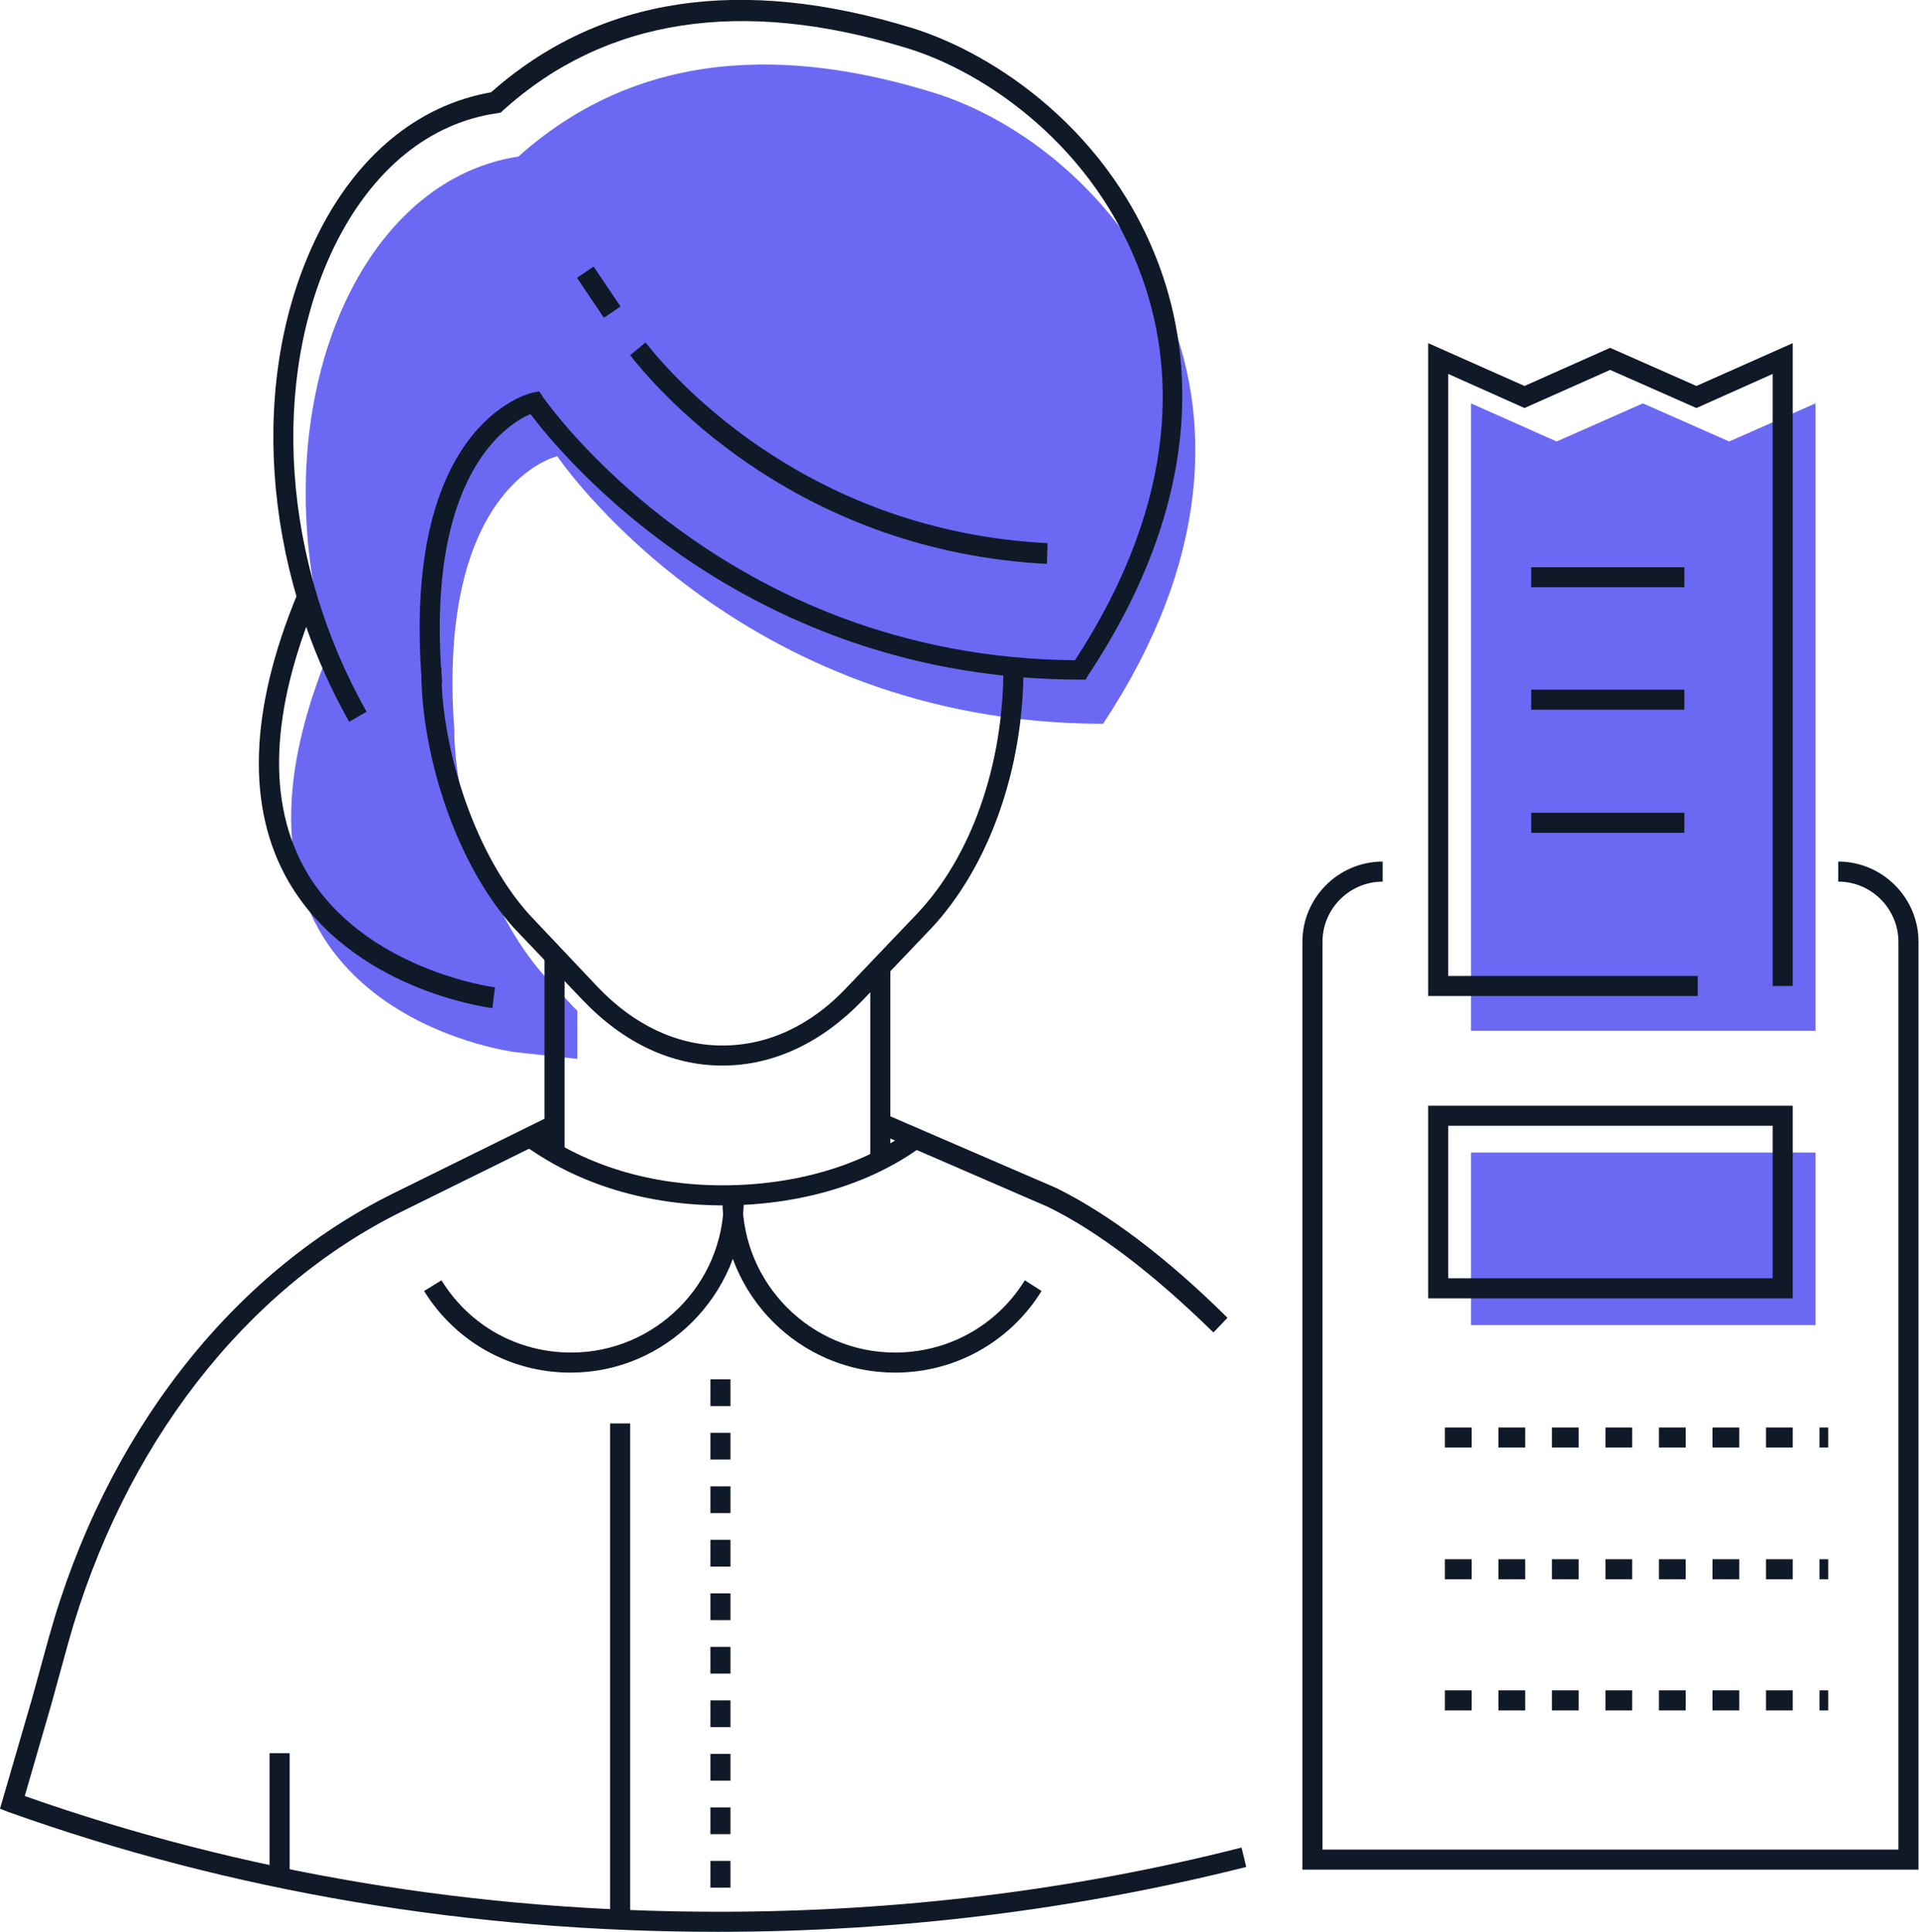
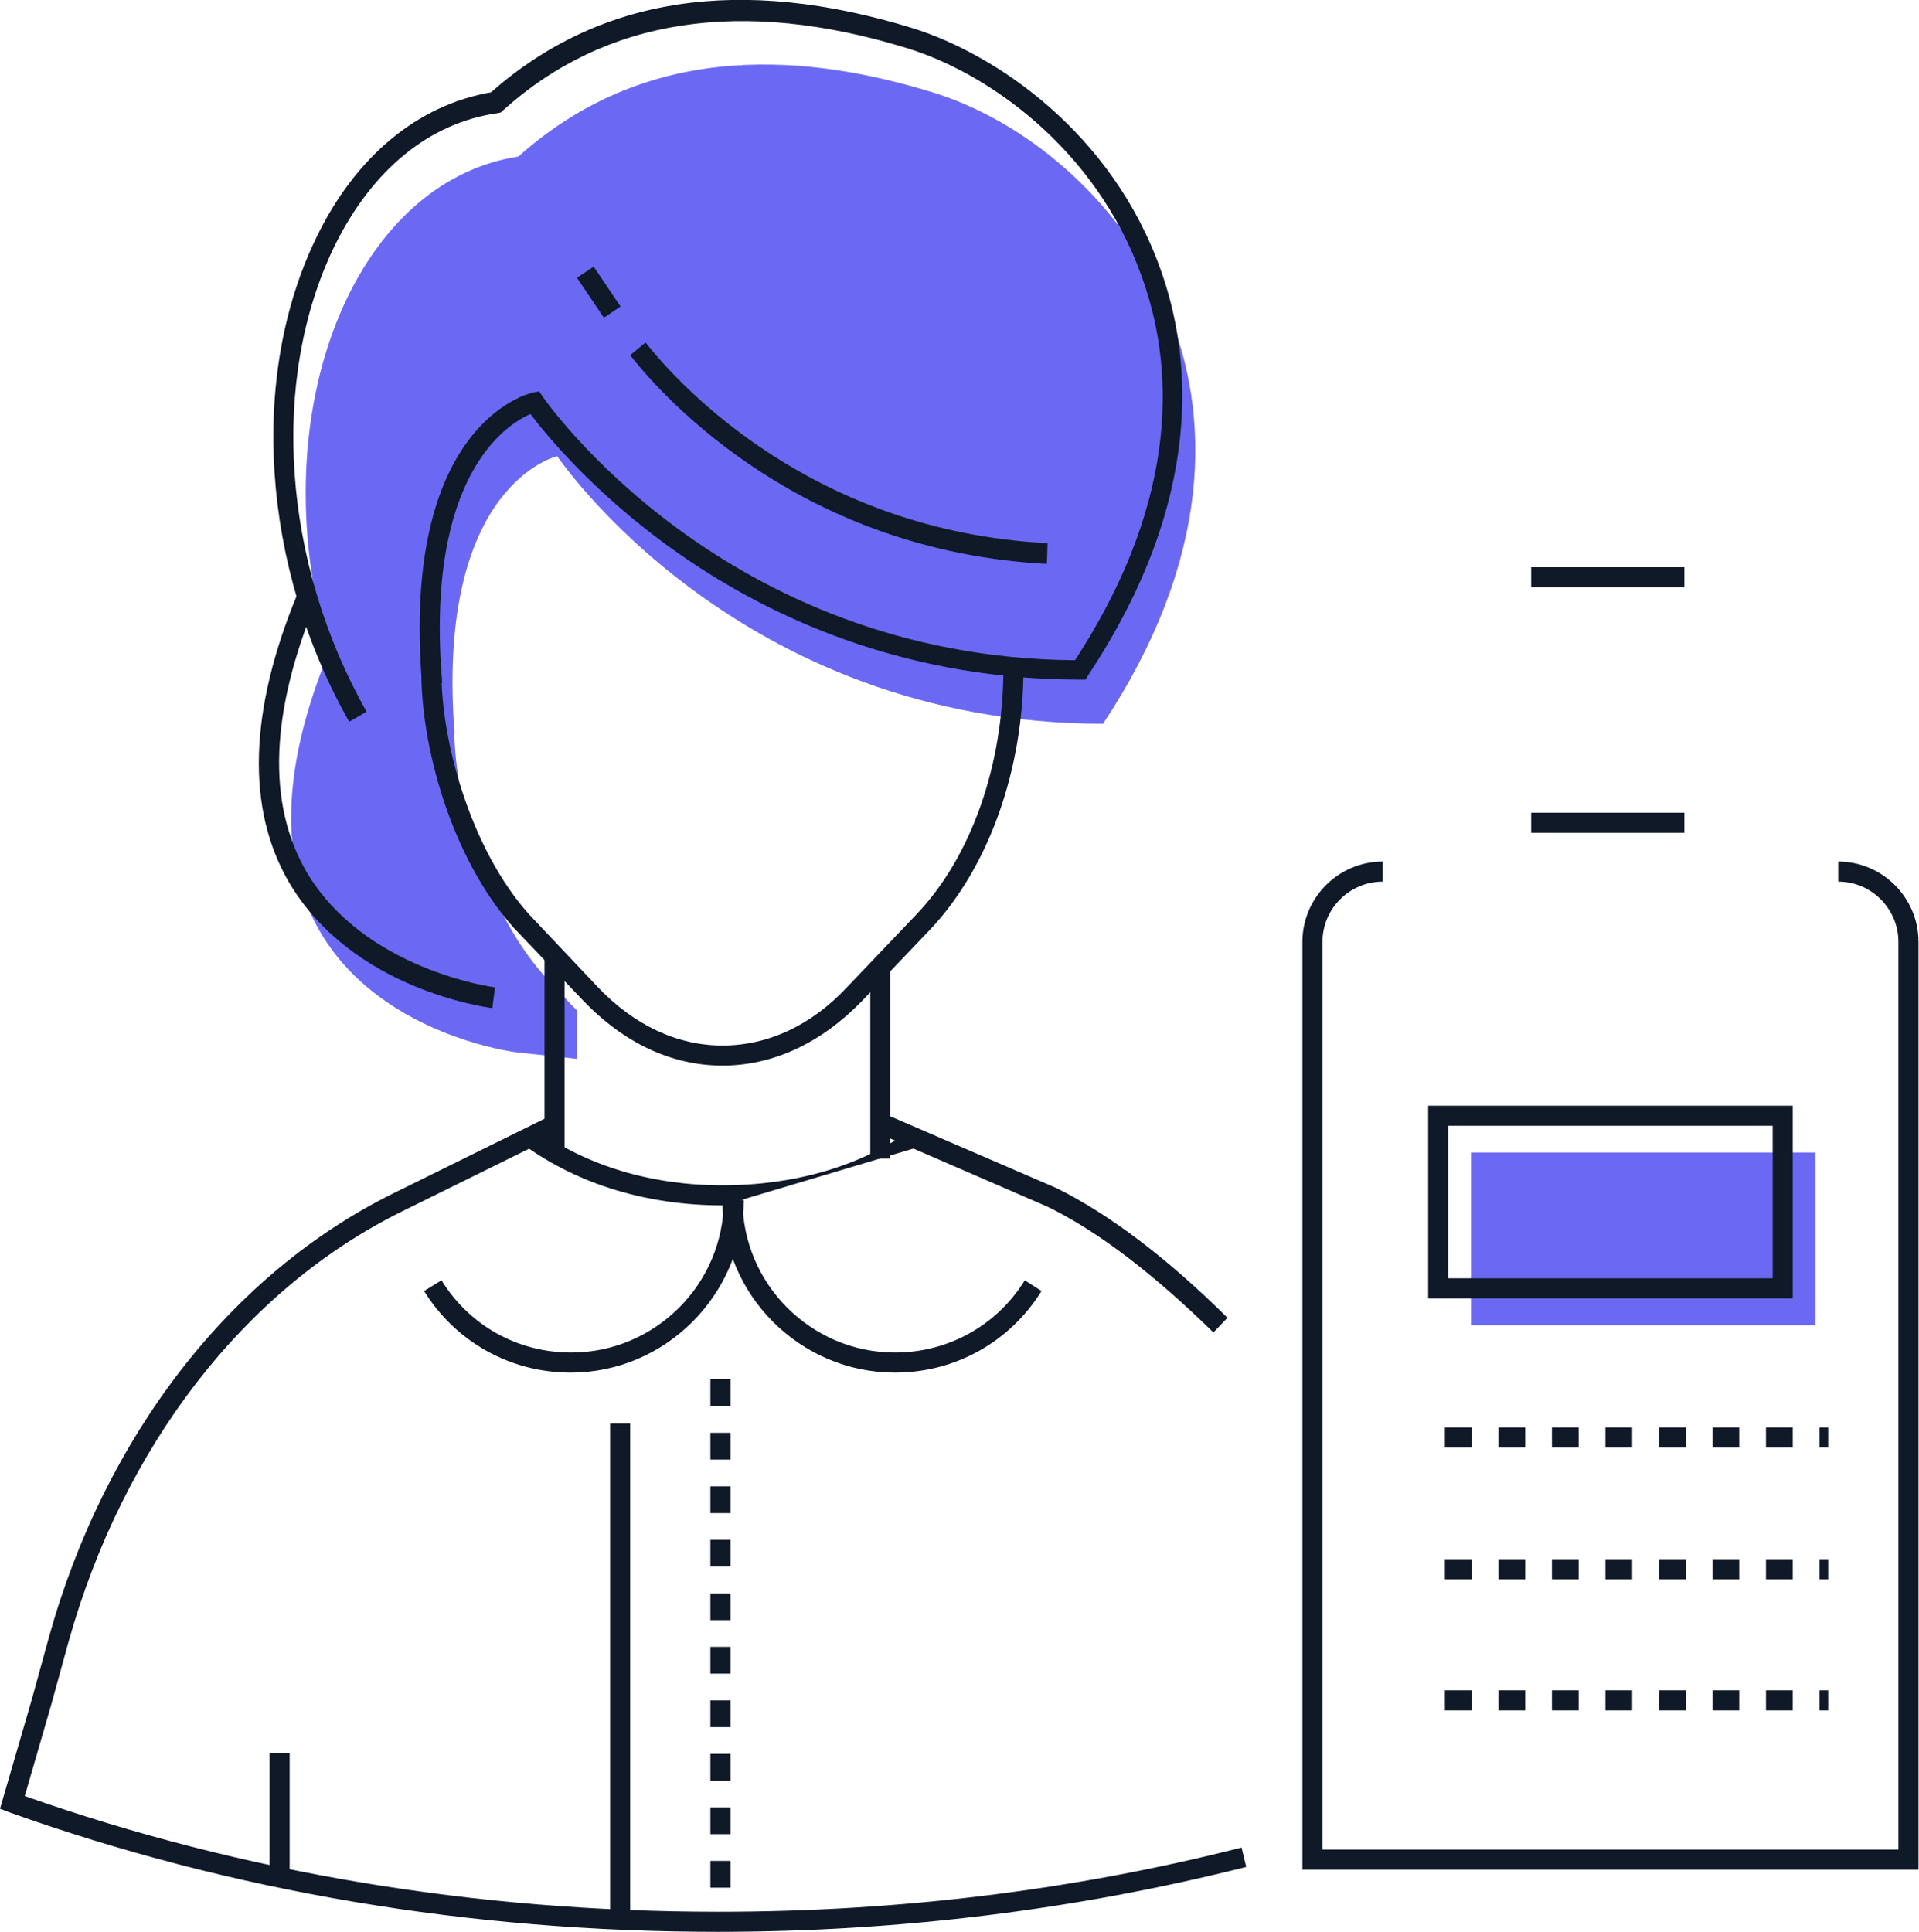
<svg xmlns="http://www.w3.org/2000/svg" width="149" height="150" viewBox="0 0 149 150" fill="none">
  <g clip-path="url(#clip0)">
    <path d="M35.267 56.094C35.267 56.25 35.267 56.458 35.267 56.614C35.267 56.821 35.319 57.081 35.319 57.289L35.267 56.094Z" fill="#EC4D42" />
    <path d="M72.403 7.168C63.262 4.363 50.693 2.805 40.253 12.154C27.372 14.127 20.308 32.15 25.398 50.069L25.554 50.589C14.024 78.532 40.045 81.7 40.045 81.7L44.824 82.219V78.48L44.512 78.168L42.227 75.727C37.864 70.793 35.319 62.535 35.267 56.614C33.916 37.552 43.266 35.422 43.266 35.422C43.266 35.422 57.237 56.198 85.648 56.198C102.476 30.748 86.167 11.375 72.403 7.168Z" fill="#6B69F3" />
-     <path d="M134.263 34.28L127.563 31.319L120.863 34.28L114.214 31.319V80.038H134.367H140.963V31.319L134.263 34.28Z" fill="#6B69F3" />
    <path d="M140.963 89.491H114.214V102.891H140.963V89.491Z" fill="#6B69F3" />
    <path d="M148.961 145.17H101.125V73.13C101.125 69.702 103.93 66.897 107.358 66.897V68.456C104.813 68.456 102.684 70.533 102.684 73.13V143.612H147.403V73.13C147.403 70.585 145.326 68.456 142.729 68.456V66.897C146.157 66.897 148.961 69.702 148.961 73.13V145.17Z" fill="#0F1928" />
    <path d="M139.197 100.814H110.89V85.855H139.197V100.814ZM112.448 99.255H137.639V87.413H112.448V99.255Z" fill="#0F1928" />
    <path d="M141.95 112.396H141.274V110.838H141.95V112.396ZM139.197 112.396H137.119V110.838H139.197V112.396ZM135.042 112.396H132.964V110.838H135.042V112.396ZM130.887 112.396H128.809V110.838H130.887V112.396ZM126.731 112.396H124.654V110.838H126.731V112.396ZM122.576 112.396H120.499V110.838H122.576V112.396ZM118.421 112.396H116.344V110.838H118.421V112.396ZM114.266 112.396H112.188V110.838H114.266V112.396Z" fill="#0F1928" />
    <path d="M141.95 122.628H141.274V121.07H141.95V122.628ZM139.197 122.628H137.119V121.07H139.197V122.628ZM135.042 122.628H132.964V121.07H135.042V122.628ZM130.887 122.628H128.809V121.07H130.887V122.628ZM126.731 122.628H124.654V121.07H126.731V122.628ZM122.576 122.628H120.499V121.07H122.576V122.628ZM118.421 122.628H116.344V121.07H118.421V122.628ZM114.266 122.628H112.188V121.07H114.266V122.628Z" fill="#0F1928" />
    <path d="M141.95 132.808H141.274V131.25H141.95V132.808ZM139.197 132.808H137.119V131.25H139.197V132.808ZM135.042 132.808H132.964V131.25H135.042V132.808ZM130.887 132.808H128.809V131.25H130.887V132.808ZM126.731 132.808H124.654V131.25H126.731V132.808ZM122.576 132.808H120.499V131.25H122.576V132.808ZM118.421 132.808H116.344V131.25H118.421V132.808ZM114.266 132.808H112.188V131.25H114.266V132.808Z" fill="#0F1928" />
-     <path d="M131.822 77.337H110.89V26.645L118.369 29.969L125.018 27.008L131.718 29.969L139.197 26.645V76.558H137.639V29.034L131.718 31.683L125.018 28.722L118.369 31.683L112.448 29.034V75.779H131.822V77.337Z" fill="#0F1928" />
    <path d="M130.783 44.044H118.889V45.602H130.783V44.044Z" fill="#0F1928" />
-     <path d="M130.783 53.549H118.889V55.107H130.783V53.549Z" fill="#0F1928" />
    <path d="M130.783 63.106H118.889V64.664H130.783V63.106Z" fill="#0F1928" />
    <path d="M56.717 146.572H55.159V144.494H56.717V146.572ZM56.717 142.417H55.159V140.339H56.717V142.417ZM56.717 138.262H55.159V136.184H56.717V138.262ZM56.717 134.107H55.159V132.029H56.717V134.107ZM56.717 129.951H55.159V127.874H56.717V129.951ZM56.717 125.796H55.159V123.719H56.717V125.796ZM56.717 121.641H55.159V119.564H56.717V121.641ZM56.717 117.486H55.159V115.409H56.717V117.486ZM56.717 113.331H55.159V111.253H56.717V113.331ZM56.717 109.176H55.159V107.098H56.717V109.176Z" fill="#0F1928" />
    <path d="M56.094 82.739C52.147 82.739 48.407 80.973 45.239 77.649L39.889 72.04C35.007 66.586 32.618 57.756 32.721 51.835L34.28 51.887C34.176 57.341 36.513 65.911 41.084 71.001L46.382 76.61C49.238 79.623 52.614 81.181 56.094 81.181C59.626 81.181 63.002 79.623 65.807 76.61L71.156 71.001C75.415 66.534 77.909 59.418 77.909 51.887H79.467C79.467 59.782 76.766 67.313 72.299 72.091L66.949 77.701C63.781 80.973 60.041 82.739 56.094 82.739Z" fill="#0F1928" />
    <path d="M22.49 136.132H20.932V145.689H22.49V136.132Z" fill="#0F1928" />
    <path d="M46.092 20.699L44.799 21.57L46.888 24.672L48.18 23.801L46.092 20.699Z" fill="#0F1928" />
    <path d="M81.285 43.785C62.431 42.798 51.731 31.163 48.927 27.58L50.121 26.593C52.822 30.021 63.158 41.24 81.337 42.175L81.285 43.785Z" fill="#0F1928" />
    <path d="M27.112 56.042C20.308 43.992 19.321 29.242 24.567 18.438C27.632 12.102 32.462 8.154 38.123 7.168C46.537 -0.26 57.497 -1.922 70.845 2.181C77.337 4.207 86.323 10.284 90.114 20.931C92.555 27.735 93.542 38.746 84.505 52.407L84.297 52.77H83.882C57.86 52.77 43.577 35.319 41.188 32.15C39.37 32.929 32.981 36.877 34.332 53.03L32.774 53.186C31.111 33.033 40.928 30.592 41.343 30.488L41.863 30.384L42.175 30.852C42.33 31.059 56.146 51.056 83.466 51.264C91.932 38.279 90.997 27.943 88.66 21.503C85.076 11.427 76.558 5.609 70.429 3.74C57.6 -0.208 47.005 1.402 39.058 8.57L38.902 8.726L38.695 8.778C33.345 9.505 28.878 13.193 25.97 19.114C20.931 29.501 21.918 43.681 28.463 55.263L27.112 56.042Z" fill="#0F1928" />
    <path d="M69.131 75.052H67.573V89.958H69.131V75.052Z" fill="#0F1928" />
    <path d="M94.217 103.463C89.595 98.944 85.284 95.62 81.336 93.698L68.04 87.933L68.663 86.478L82.012 92.244C86.115 94.269 90.582 97.645 95.308 102.32L94.217 103.463Z" fill="#0F1928" />
    <path d="M43.837 74.273H42.278V89.491H43.837V74.273Z" fill="#0F1928" />
    <path d="M55.731 150C36.513 150 17.971 146.884 0.675 140.703L0 140.443L2.493 131.873L3.792 127.147C8.154 111.461 17.919 98.892 30.54 92.659L42.434 86.79L43.109 88.192L31.215 94.062C19.01 100.087 9.557 112.292 5.298 127.562L3.999 132.289L1.922 139.456C18.854 145.429 36.981 148.442 55.782 148.442C69.702 148.442 83.362 146.78 96.399 143.456L96.763 144.962C83.57 148.286 69.754 150 55.731 150Z" fill="#0F1928" />
-     <path d="M56.146 93.594C50.277 93.594 44.979 91.984 40.772 88.972L41.655 87.725C45.602 90.53 50.589 92.036 56.094 92.036C61.703 92.036 66.897 90.53 70.741 87.725L71.624 88.972C67.573 91.984 62.015 93.594 56.146 93.594Z" fill="#0F1928" />
+     <path d="M56.146 93.594C50.277 93.594 44.979 91.984 40.772 88.972L41.655 87.725C45.602 90.53 50.589 92.036 56.094 92.036C61.703 92.036 66.897 90.53 70.741 87.725L71.624 88.972Z" fill="#0F1928" />
    <path d="M38.227 78.272C37.76 78.22 27.32 76.818 22.438 68.508C19.114 62.794 19.321 55.211 23.113 46.07L24.567 46.641C20.983 55.315 20.724 62.379 23.788 67.677C28.255 75.312 38.331 76.662 38.435 76.662L38.227 78.272Z" fill="#0F1928" />
    <path d="M48.927 110.526H47.369V149.169H48.927V110.526Z" fill="#0F1928" />
    <path d="M44.304 106.579C39.629 106.579 35.37 104.19 32.929 100.242L34.28 99.411C36.461 102.943 40.201 105.021 44.356 105.021C50.848 105.021 56.198 99.723 56.198 93.179H57.756C57.652 100.554 51.679 106.579 44.304 106.579Z" fill="#0F1928" />
    <path d="M69.495 106.579C62.119 106.579 56.094 100.554 56.094 93.179H57.652C57.652 99.671 62.95 105.021 69.495 105.021C73.598 105.021 77.389 102.943 79.571 99.411L80.869 100.242C78.428 104.19 74.169 106.579 69.495 106.579Z" fill="#0F1928" />
  </g>
  <defs>
    <clipPath id="clip0">
      <rect width="148.961" height="150" fill="white" />
    </clipPath>
  </defs>
</svg>